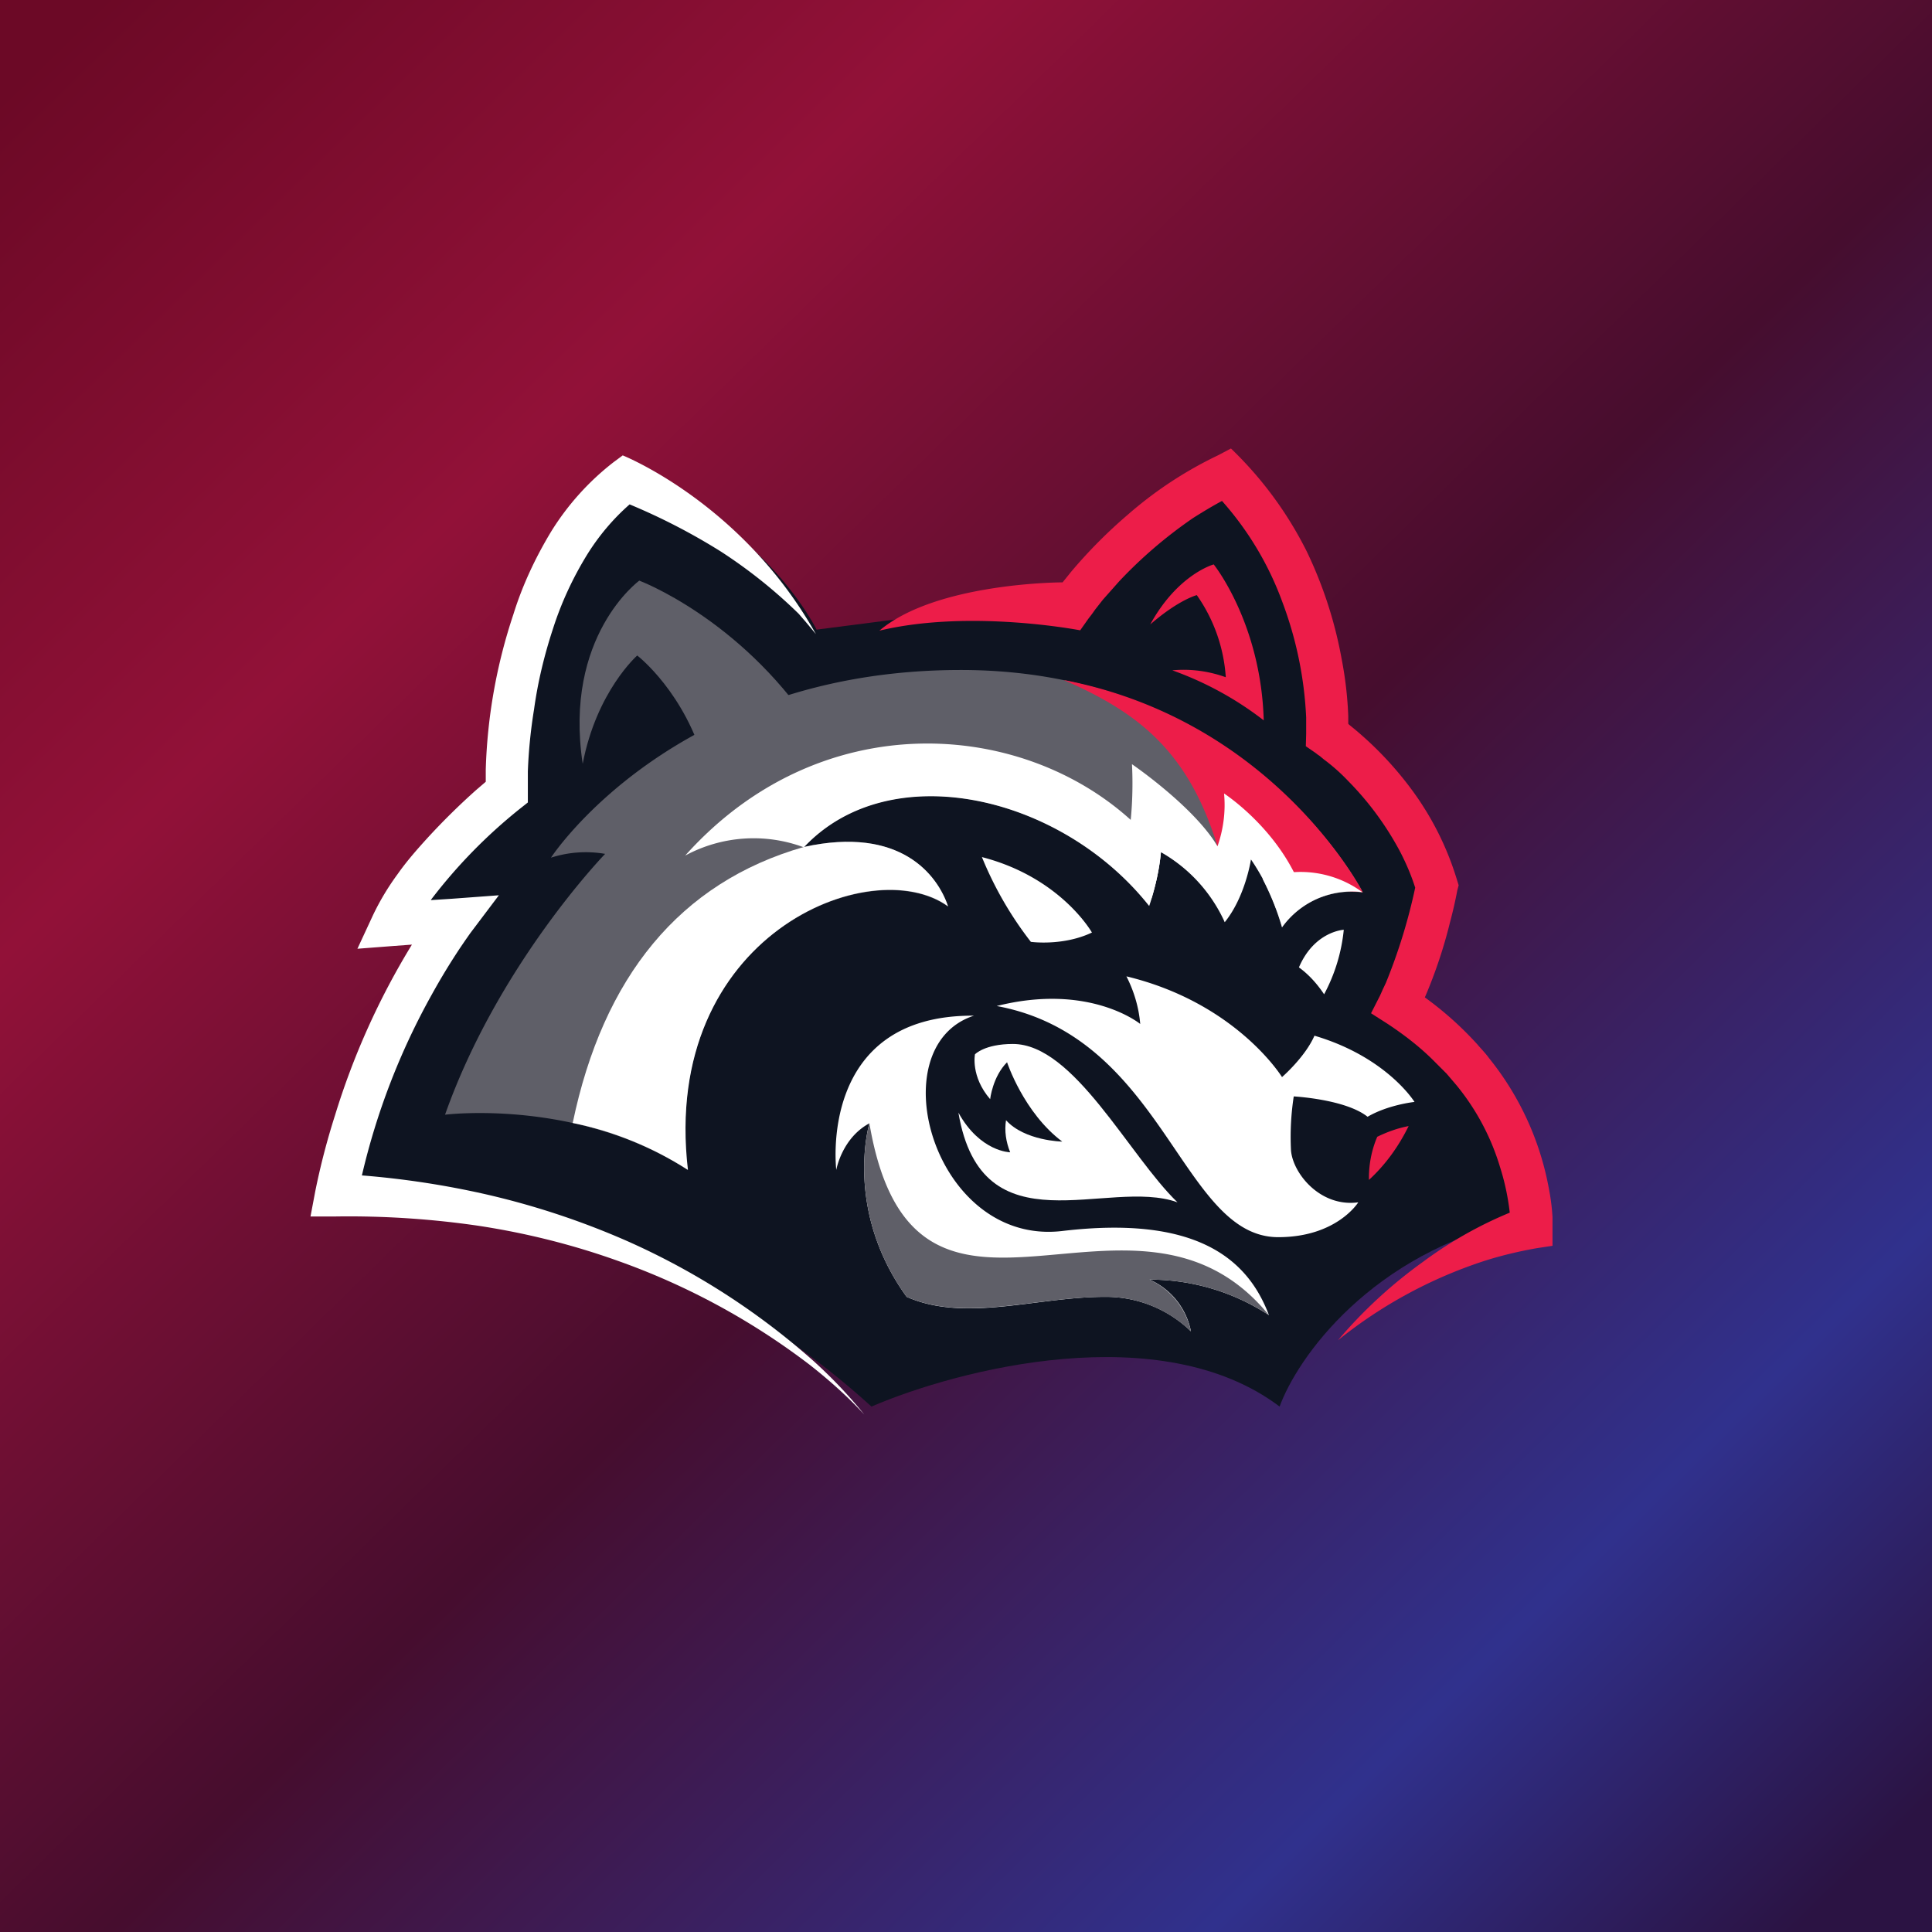
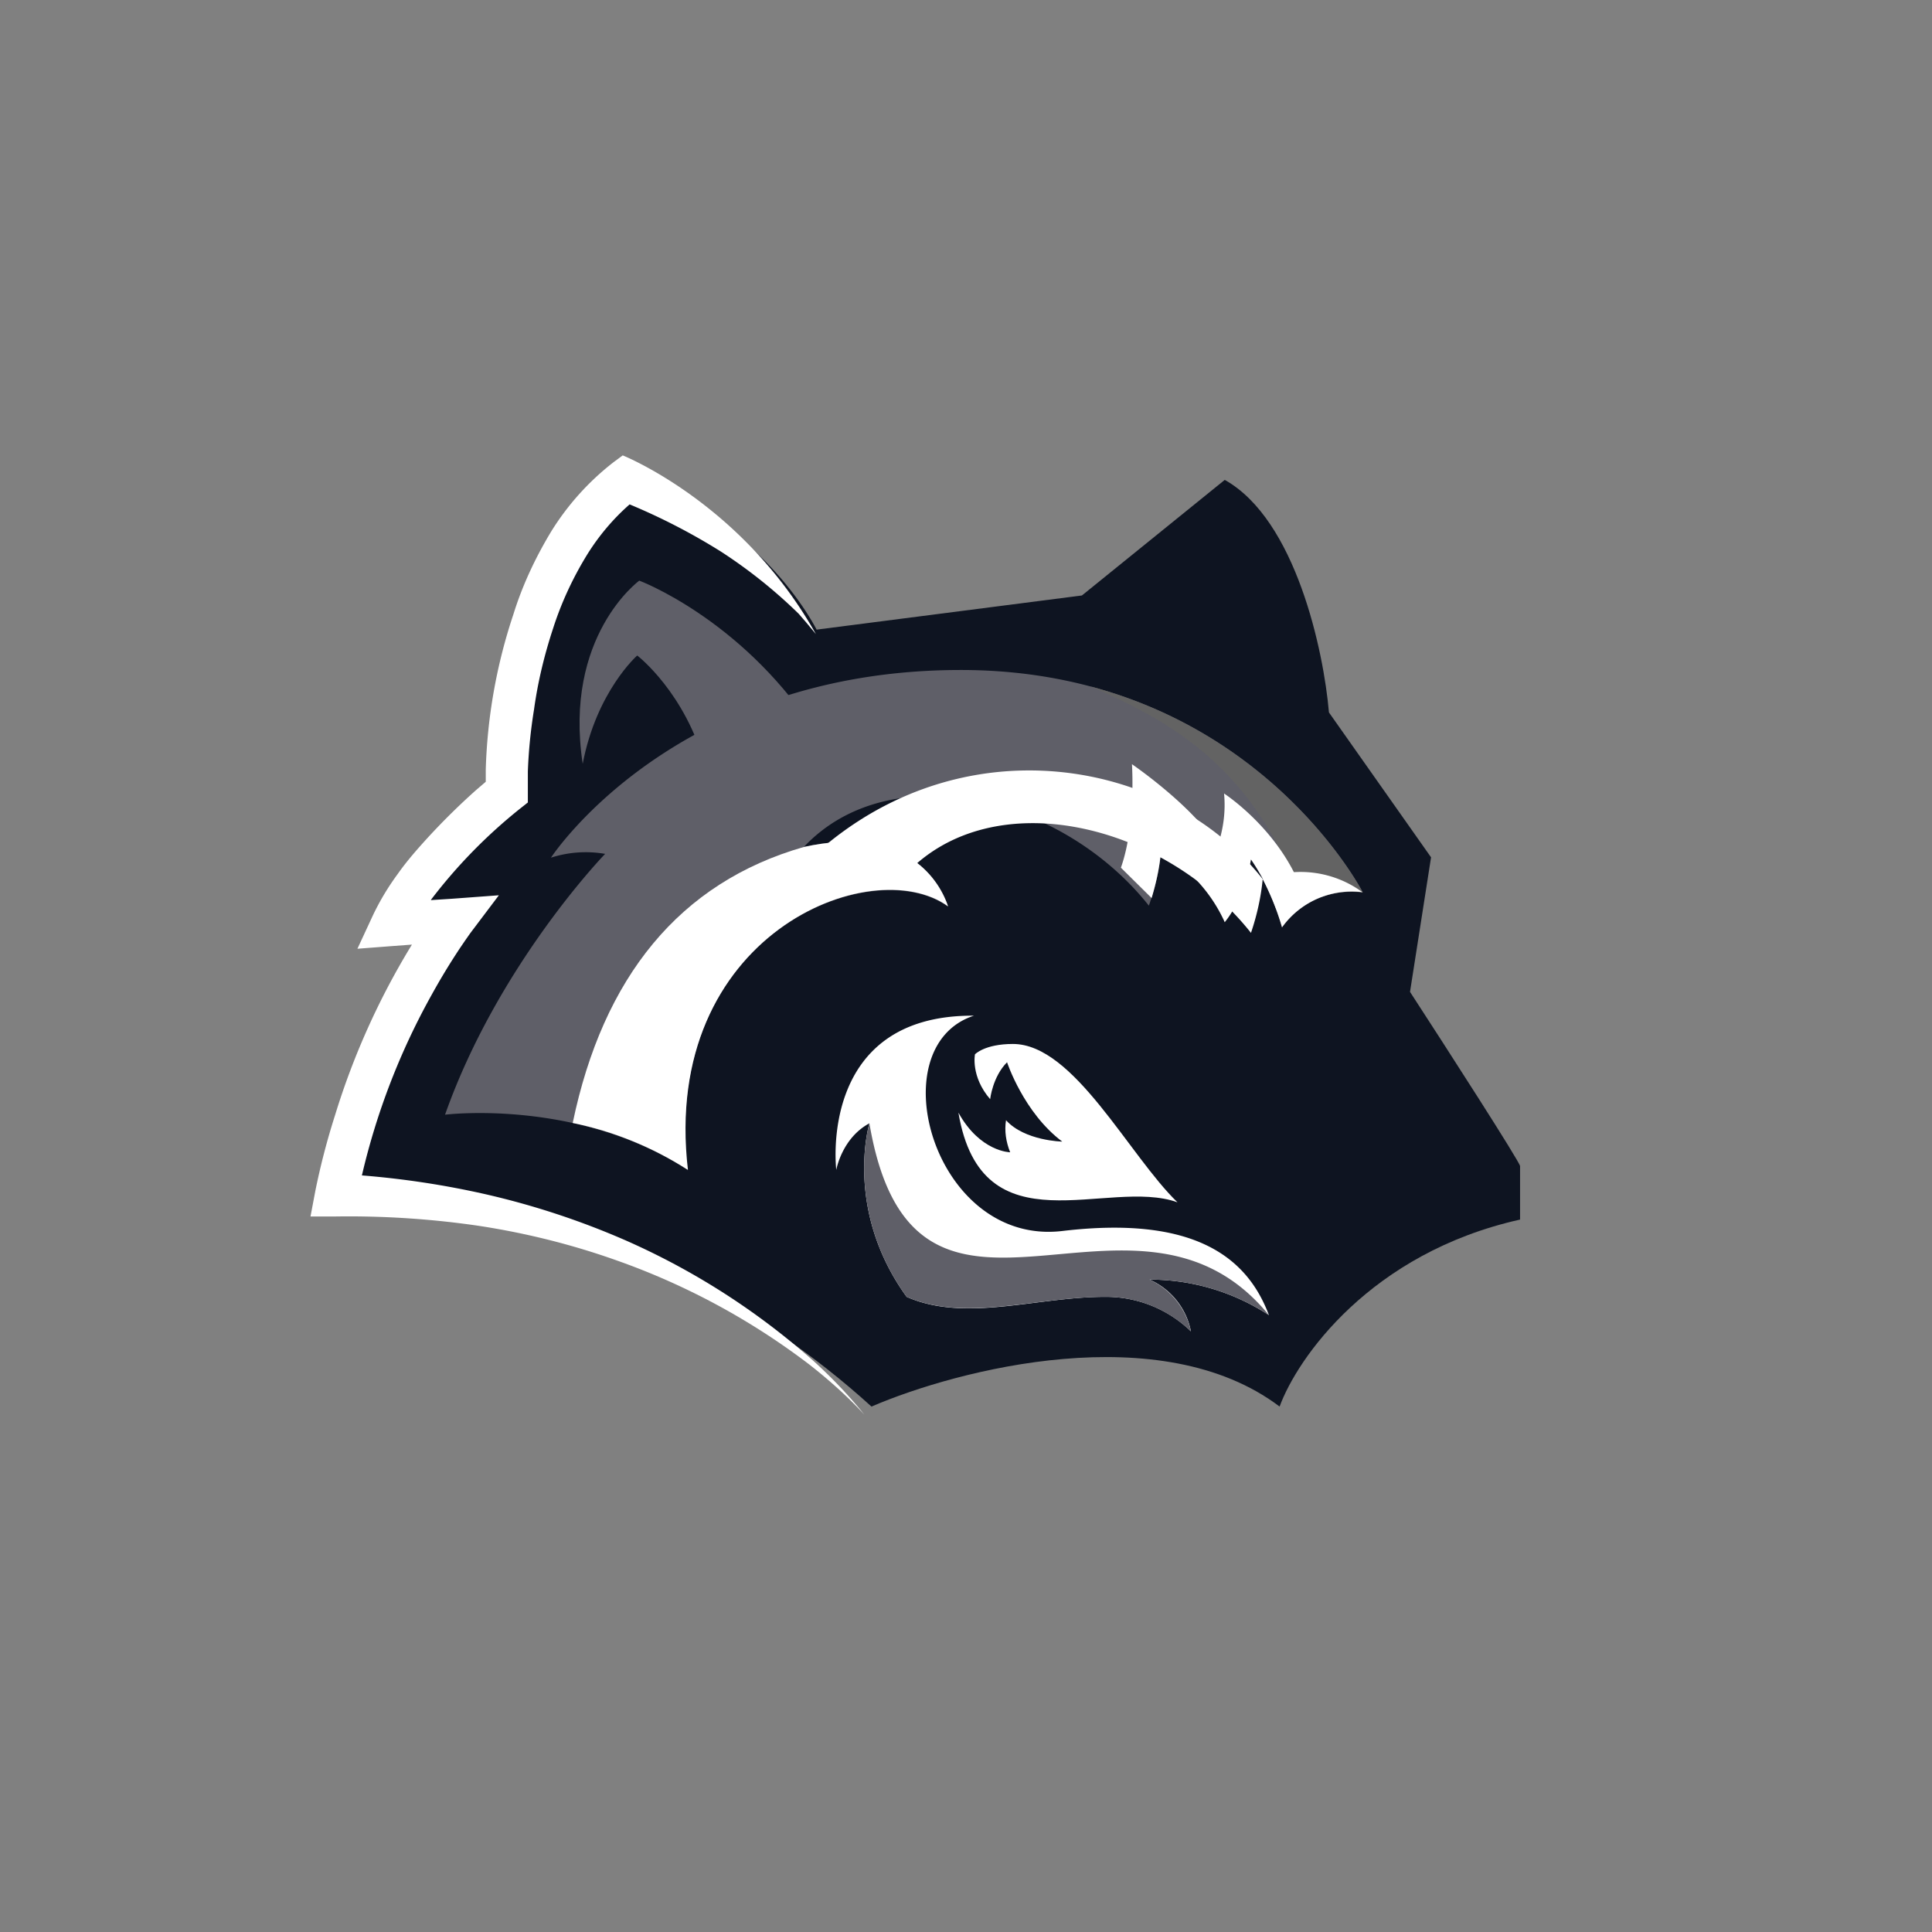
<svg xmlns="http://www.w3.org/2000/svg" width="56" height="56" viewBox="0 0 56 56">
  <rect x="0" y="0" width="56" height="56" fill="#808080" stroke="none" />
-   <path fill="url(#atfopacec)" d="M0 0h56v56H0z" />
  <path d="M25.26 40.77c-6.82-6.2-15-6.38-15.3-6.3-.18-2.03 1.96-6.2 3.05-8.04l-1.54.17 3.3-3.72c.76-5.96 2.4-8.35 3.13-8.8 3.03.27 5.1 2.9 5.77 4.17l7.69-.99 4.14-3.35c2.06 1.15 2.87 4.97 3.02 6.74l2.96 4.2-.61 3.9c1.06 1.63 3.19 4.94 3.19 5.05v1.55c-4.34.97-6.46 4.02-6.97 5.42-3.44-2.6-9.32-1.08-11.83 0Z" fill="#0E1421" />
  <path d="M27.85 19.42c-8.34 0-11.88 5.44-11.88 5.44a3.3 3.3 0 0 1 1.57-.11s-3.1 3.2-4.64 7.56c0 0 3.84-.48 7.03 1.6-.78-6.81 5.33-9.24 7.55-7.63-.3-.9-1.37-2.35-4.18-1.73 2.5-2.66 7.46-1.5 10 1.7.18-.5.3-1.02.35-1.55 0 0 1.45.78 1.85 2.03.1-.83.76-1.82.76-1.82s.54.72.9 1.97a2.49 2.49 0 0 1 2.34-1.02s-3.31-6.44-11.65-6.44Z" fill="#5F5F68" />
  <path d="M23.3 24.55c-3.6 1.03-5.82 3.77-6.7 8 1.18.24 2.31.7 3.34 1.36-.79-6.81 5.32-9.25 7.54-7.64-.3-.9-1.37-2.34-4.18-1.72Z" fill="#fff" />
  <path d="M31.62 19.9c2.2.96 4.38 2.16 5.81 5.4l.88.7c.38-.14.79-.18 1.19-.13 0 0-2.3-4.48-7.88-5.97Z" fill="#636363" />
  <path d="M23.53 21.06c-2.11-3.15-5-4.23-5-4.23s-2.2 1.6-1.64 5.31c.4-2.1 1.58-3.14 1.58-3.14s1.4 1.07 1.98 3.23c.59 2.16 3.08-1.17 3.08-1.17Z" fill="#5F5F68" />
-   <path d="M37.65 28.04c.45-1.05 1.3-1.09 1.3-1.09a5 5 0 0 1-.57 1.87c-.2-.3-.44-.57-.73-.78ZM28.89 29.16c4.87.9 5.35 6.7 8.16 6.7 1.7 0 2.32-1.01 2.32-1.01-1.1.15-1.9-.84-1.95-1.51a7.7 7.7 0 0 1 .08-1.56s1.5.08 2.14.59c.6-.35 1.36-.43 1.36-.43s-.8-1.3-2.9-1.92c-.27.62-.94 1.2-.94 1.2s-1.32-2.15-4.51-2.92c.22.43.36.9.4 1.38 0 0-1.46-1.2-4.16-.52Z" fill="#fff" />
  <path d="M28.7 31.86c-.57-.66-.44-1.3-.44-1.3s.28-.3 1.1-.3c1.77 0 3.36 3.23 4.77 4.59-2.02-.73-5.67 1.43-6.35-2.6.63 1.14 1.5 1.15 1.5 1.15-.12-.3-.17-.62-.12-.93.54.6 1.63.62 1.63.62-1.12-.84-1.6-2.3-1.6-2.3-.42.42-.49 1.07-.49 1.07Z" fill="#fff" />
  <path d="M28.23 29.44c-2.77.9-1.16 6.69 2.57 6.24 3.73-.44 5.33.7 5.98 2.44a6.3 6.3 0 0 0-3.46-1.03 2.07 2.07 0 0 1 1.2 1.5 3.53 3.53 0 0 0-2.5-1c-1.98 0-4.03.75-5.74 0-1.83-2.53-1.08-5.03-1.08-5.03-.8.43-.96 1.35-.96 1.35s-.55-4.5 3.99-4.47Z" fill="#fff" />
  <path d="M36.78 38.12c-3.92-4.8-10.28 2.1-11.58-5.56 0 0-.75 2.5 1.08 5.03 1.7.74 3.76 0 5.74 0 .93-.01 1.82.35 2.5 1a2.14 2.14 0 0 0-1.2-1.5 6.3 6.3 0 0 1 3.46 1.03Z" fill="#5F5F68" />
-   <path d="M28.46 24.84a10.38 10.38 0 0 0 1.42 2.46s.93.13 1.77-.27c0 0-.9-1.6-3.2-2.19Z" fill="#fff" />
-   <path d="M30.83 19.71c2.21.96 3.62 2.1 4.46 4.82l1.31.31c.53 1 2.45.97 2.9 1.02 0 0-2.54-4.97-8.67-6.15ZM33.34 18.1c.8-1.46 1.84-1.74 1.84-1.74s1.37 1.7 1.45 4.52a9.59 9.59 0 0 0-2.65-1.45c.52-.05 1.05.02 1.55.2a4.67 4.67 0 0 0-.84-2.38s-.52.13-1.35.85ZM39.68 34.2c.48-.44.86-.97 1.15-1.56-.32.06-.62.17-.91.31-.17.4-.25.83-.24 1.26Z" fill="#ED1D49" />
-   <path d="m35.68 13-.38.2a11.49 11.49 0 0 0-2.6 1.71 14.33 14.33 0 0 0-1.65 1.66l-.25.31s-3.66 0-5.31 1.4c2.63-.63 5.82-.01 5.82-.01l.24-.34.1-.13.1-.14.22-.28.47-.53a13.1 13.1 0 0 1 2.15-1.84c.27-.17.55-.34.83-.49a9.1 9.1 0 0 1 1.75 2.93 10.89 10.89 0 0 1 .69 3.35v.47l-.01.36.29.2.05.04.06.04.12.1a5.43 5.43 0 0 1 .71.63 8.78 8.78 0 0 1 1.51 2.06c.17.33.32.68.43 1.03a16.21 16.21 0 0 1-.85 2.76l-.09.19-.08.18-.26.51.47.3c.5.33.98.7 1.4 1.13l.32.32.29.34a6.84 6.84 0 0 1 1.26 2.37 6.95 6.95 0 0 1 .28 1.31v.01a11.73 11.73 0 0 0-2.52 1.43 13.63 13.63 0 0 0-2.46 2.27 13.34 13.34 0 0 1 4.24-2.3c.5-.16 1.01-.28 1.52-.37l.46-.07v-.83a6.01 6.01 0 0 0-.1-.8 8.43 8.43 0 0 0-1.74-3.81c-.1-.14-.23-.27-.34-.4a9.8 9.8 0 0 0-1.52-1.36 13.91 13.91 0 0 0 .73-2.18c.08-.3.15-.6.21-.92l.04-.15-.05-.16a8.55 8.55 0 0 0-1.34-2.65 10.04 10.04 0 0 0-1.78-1.84l-.03-.03v-.23a10.86 10.86 0 0 0-.19-1.64 12.22 12.22 0 0 0-1.01-3.12 10.87 10.87 0 0 0-2.2-2.99Z" fill="#ED1D49" />
-   <path d="M36.6 25.48c.23.45.42.91.56 1.4a2.49 2.49 0 0 1 2.33-1.02 3.03 3.03 0 0 0-2.89-.38ZM33.65 24.7c-2.96-3.75-9.53-4.66-13.79.1a4.17 4.17 0 0 1 3.44-.24l.01-.01c2.5-2.65 7.46-1.5 10 1.71.17-.5.29-1.03.34-1.56Z" fill="#fff" />
+   <path d="M36.6 25.48c.23.45.42.91.56 1.4a2.49 2.49 0 0 1 2.33-1.02 3.03 3.03 0 0 0-2.89-.38Zc-2.96-3.75-9.53-4.66-13.79.1a4.17 4.17 0 0 1 3.44-.24l.01-.01c2.5-2.65 7.46-1.5 10 1.71.17-.5.29-1.03.34-1.56Z" fill="#fff" />
  <path d="M23.57 39.44a20.87 20.87 0 0 0-5.42-3.48 22.88 22.88 0 0 0-4.1-1.35 25.3 25.3 0 0 0-3.56-.54 20.1 20.1 0 0 1 2.03-5.25 19.03 19.03 0 0 1 .82-1.35l.15-.22.14-.2.83-1.1-1.35.1-.62.04.01-.02a15.05 15.05 0 0 1 2.56-2.62l.24-.19V22.36a14.54 14.54 0 0 1 .18-1.8c.11-.8.3-1.58.55-2.34.24-.75.57-1.46.98-2.13.34-.55.76-1.05 1.24-1.47a17.97 17.97 0 0 1 2.65 1.37 14.49 14.49 0 0 1 2.25 1.8l.13.15.07.08.05.06.25.3c-2.13-3.8-5.6-5.18-5.6-5.18l-.27.2a7.62 7.62 0 0 0-1.8 2c-.46.76-.84 1.57-1.1 2.41a15.6 15.6 0 0 0-.8 4.5v.35l-.28.24a19.84 19.84 0 0 0-1.41 1.39c-.3.33-.6.67-.86 1.04-.28.38-.52.78-.72 1.2l-.45.97 1.04-.08.54-.04a21.58 21.58 0 0 0-2.23 4.95c-.23.72-.42 1.45-.57 2.19l-.14.74h.73c1.39-.02 2.77.07 4.14.27 1.38.21 2.74.55 4.05 1.02a20.4 20.4 0 0 1 5.55 3.01c.56.44 1.1.92 1.58 1.44-.45-.56-.95-1.08-1.48-1.56ZM35.48 23c.05.52-.02 1.04-.19 1.53-.68-1.15-2.48-2.38-2.48-2.38s.12 1.76-.32 3l.89.88c.13-.43.23-.88.27-1.33.81.46 1.46 1.17 1.85 2.03.6-.74.76-1.82.76-1.82.3.44.55.92.73 1.43l.79-.41c-.63-1.85-2.3-2.93-2.3-2.93Z" fill="#fff" />
  <defs>
    <linearGradient id="atfopacec" x1="0" y1="2.84" x2="52.02" y2="56" gradientUnits="userSpaceOnUse">
      <stop stop-color="#6C0926" />
      <stop offset=".24" stop-color="#921138" />
      <stop offset=".54" stop-color="#460D2E" />
      <stop offset=".84" stop-color="#30318D" />
      <stop offset="1" stop-color="#2B1343" />
    </linearGradient>
  </defs>
</svg>